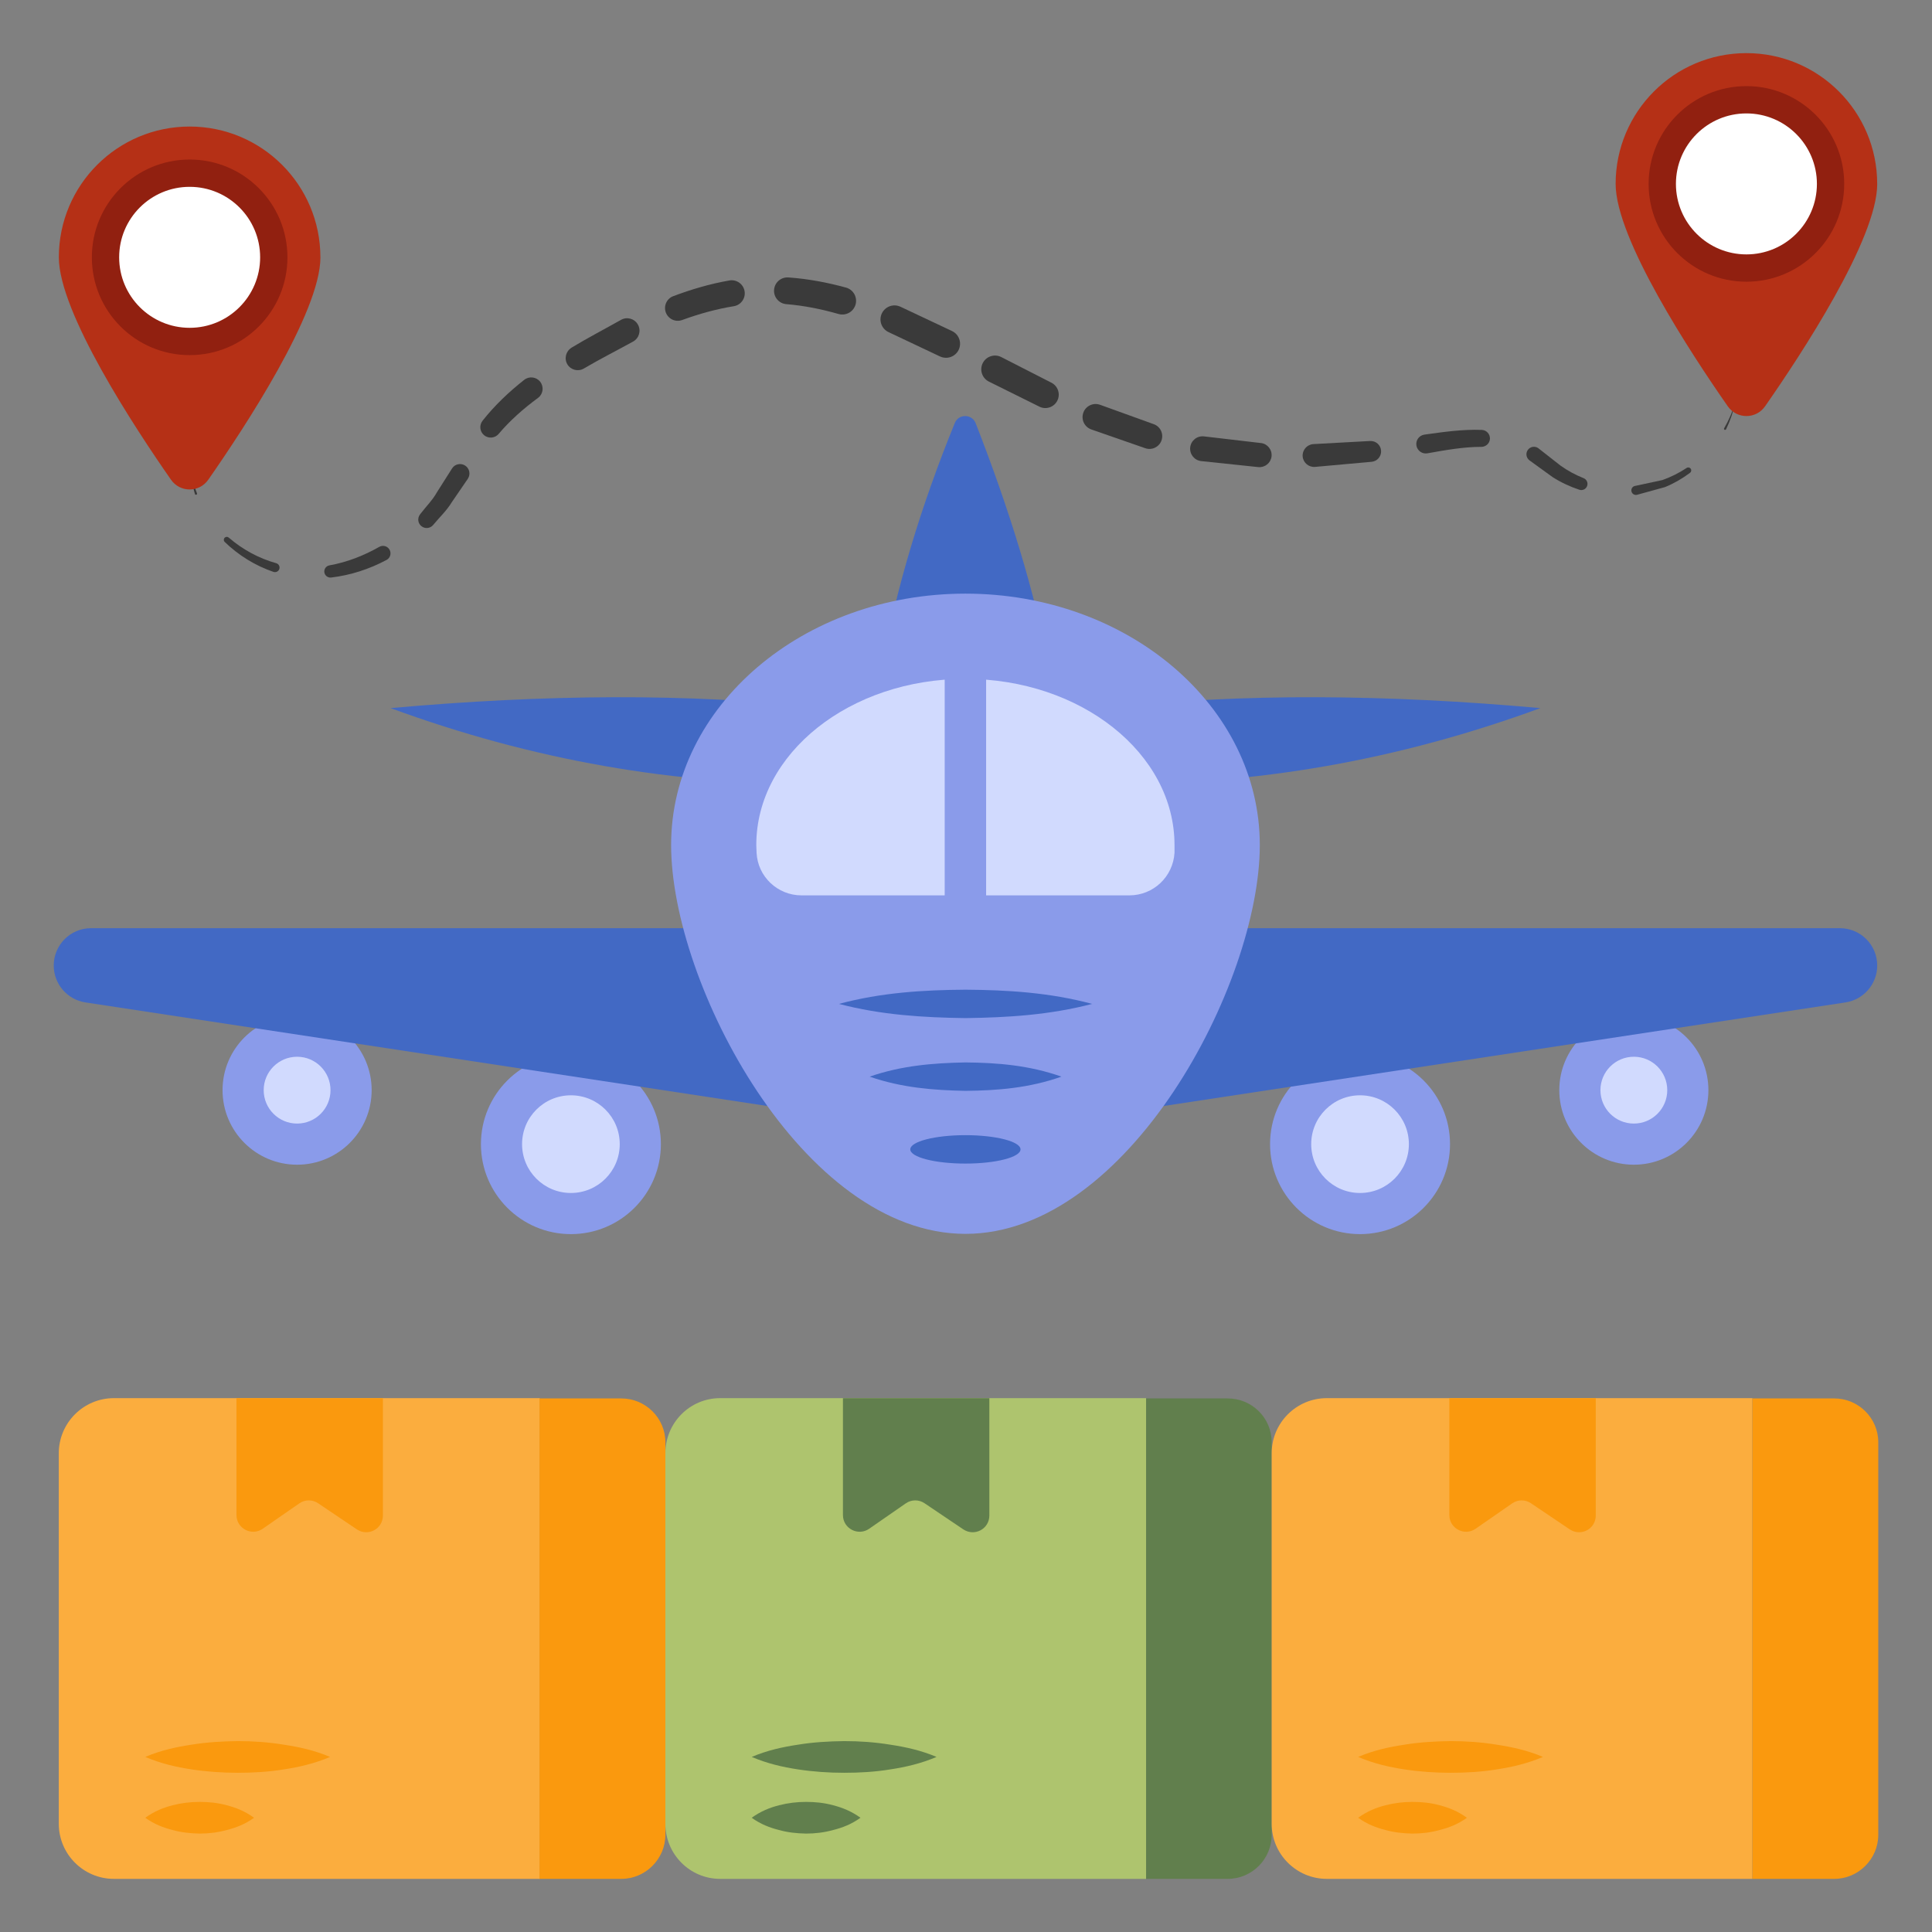
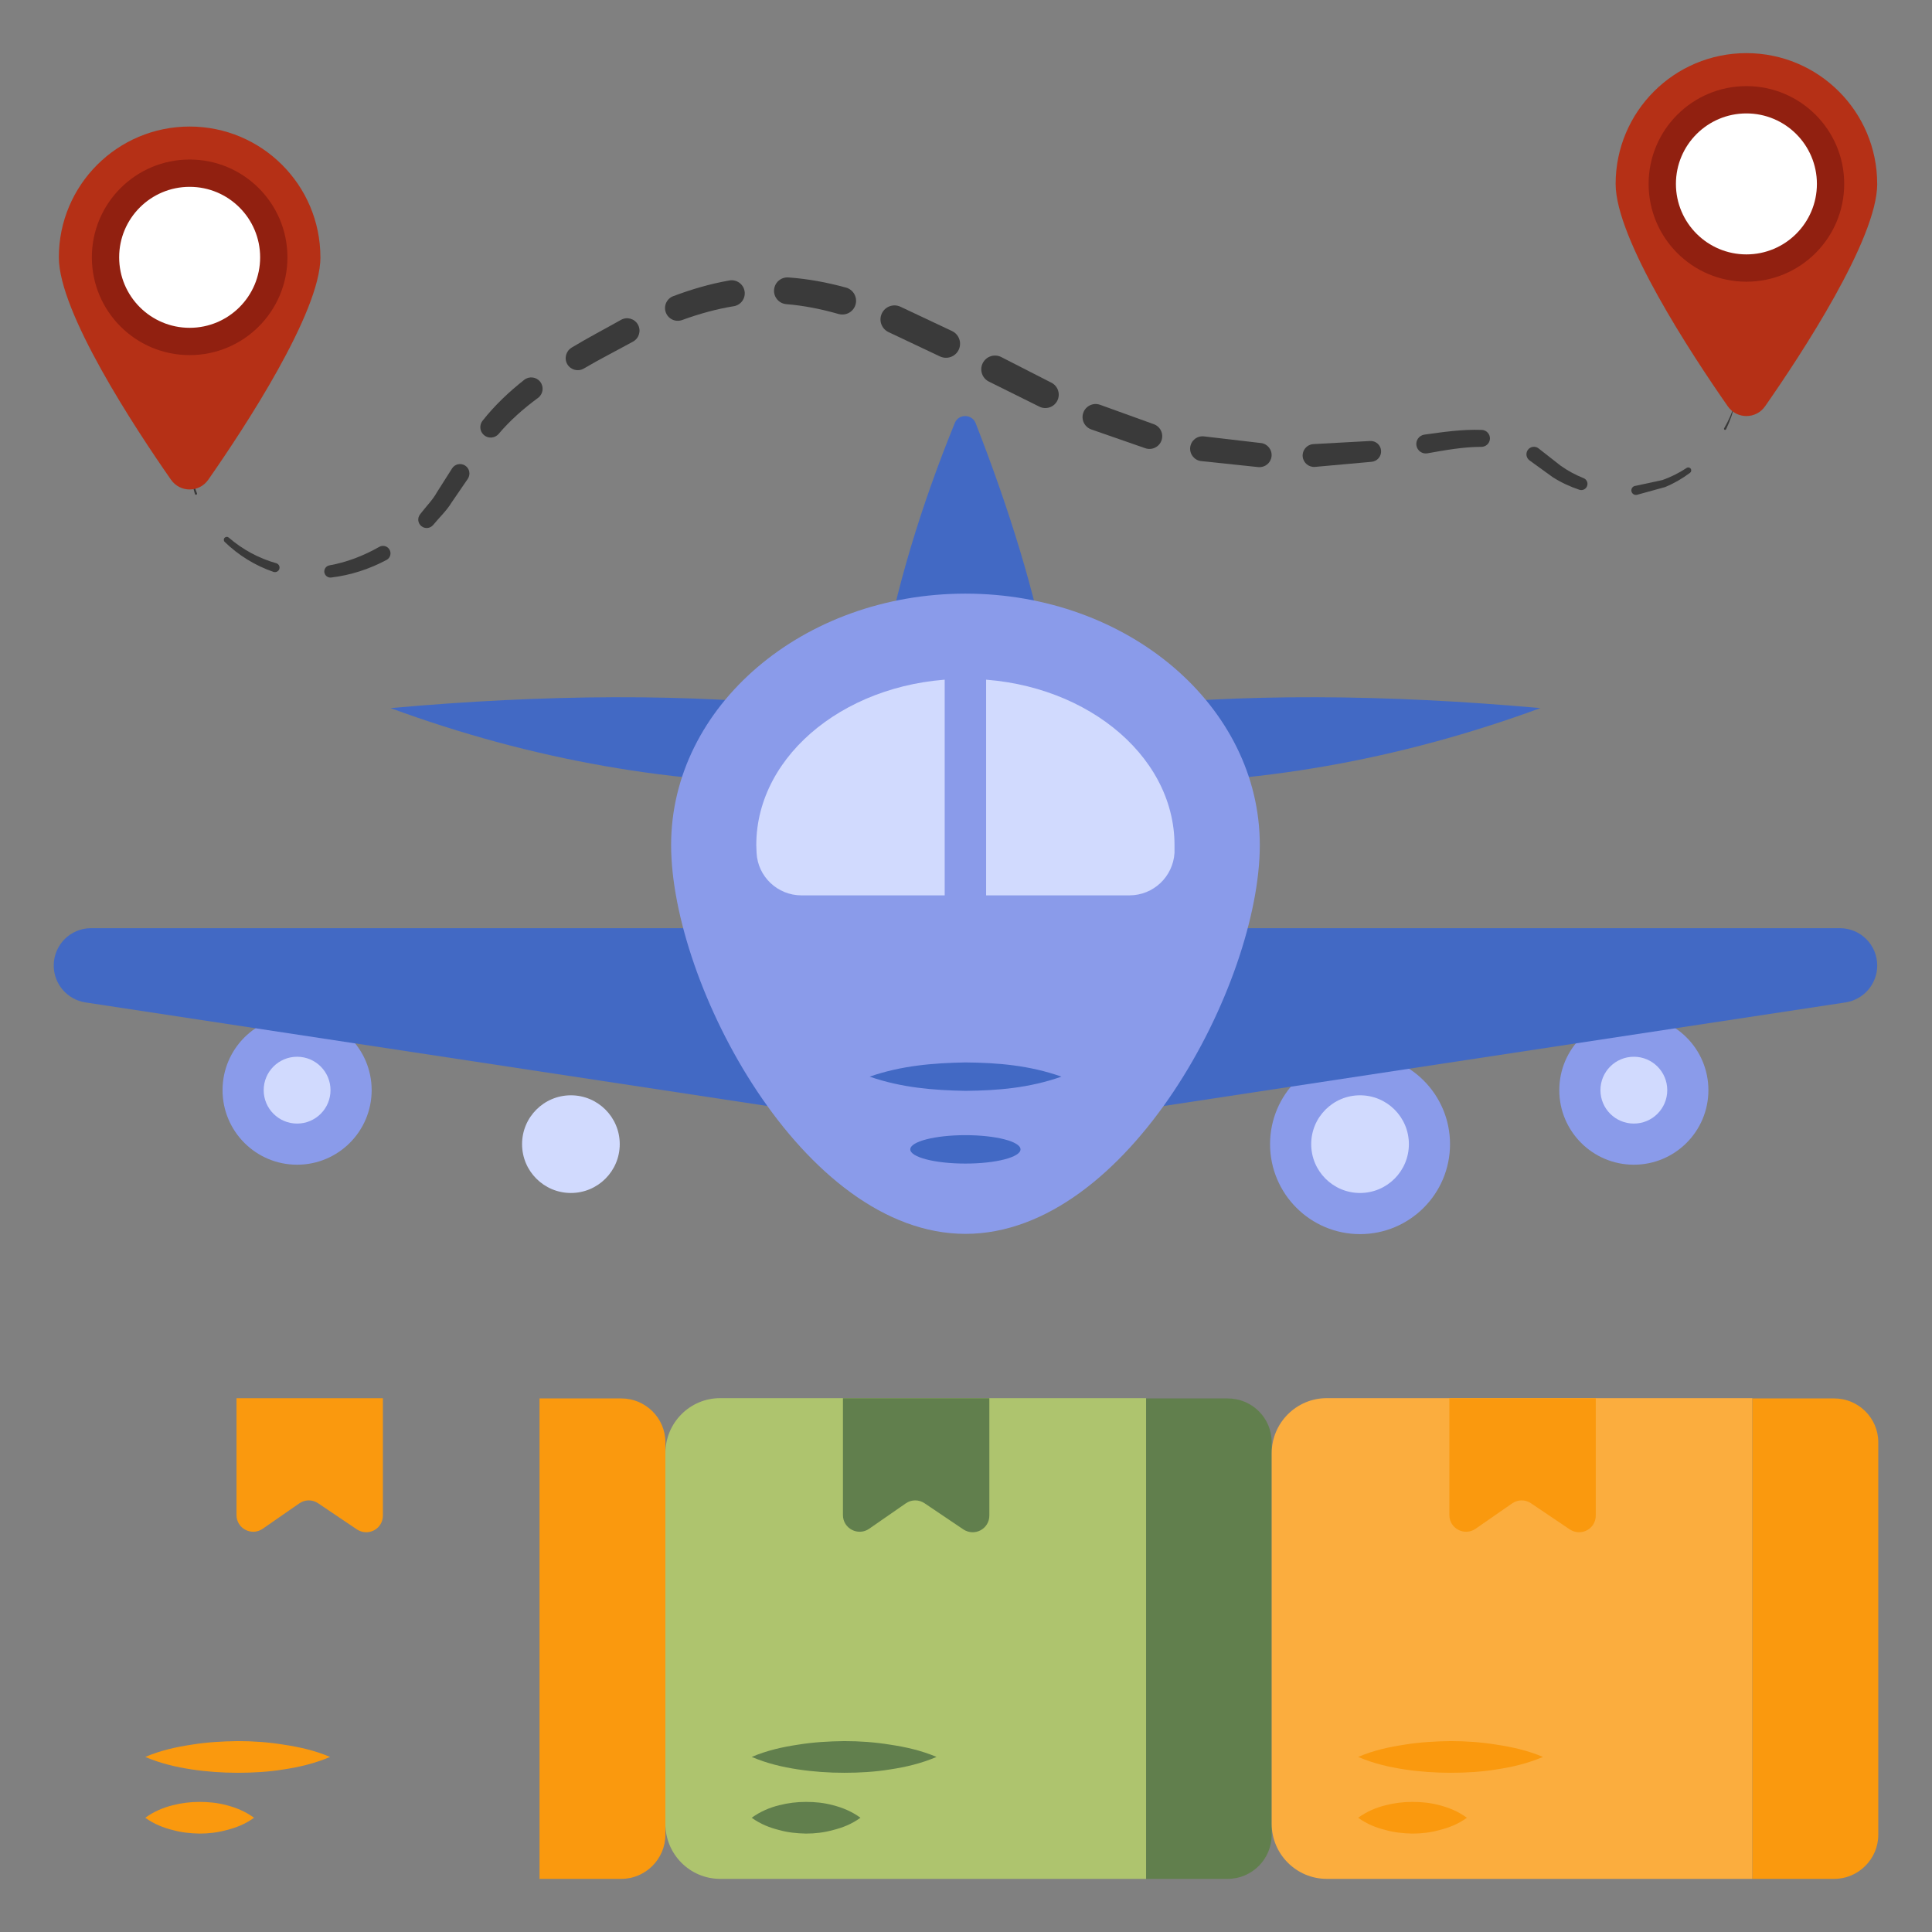
<svg xmlns="http://www.w3.org/2000/svg" id="Layer_1" enable-background="new 0 0 68 68" viewBox="0 0 68 68">
  <rect x="0" y="0" width="68" height="68" fill="#808080" stroke="none" />
  <g>
-     <path d="m4.009 49.21h14.99v16.92h-14.99c-1.07 0-1.94-.87-1.94-1.94v-13.04c-0-1.07.87-1.94 1.94-1.94z" fill="#fbad3e" />
    <g>
      <g fill="#3a3a3a">
        <path d="m6.716 16.395c.023.333.098.66.217.968.008.02-.002.042-.022.049-.02.007-.042-.002-.049-.022-0-.001-.001-.002-.001-.003-.097-.323-.147-.659-.145-.993z" />
        <path d="m8.051 18.921c.485.42 1.061.732 1.671.902.085.024.135.112.111.197-.024.085-.112.135-.198.111-.003-0-.006-.001-.009-.002-.646-.221-1.234-.586-1.717-1.055-.042-.04-.042-.106-.002-.147.039-.04.102-.042.143-.006z" />
        <path d="m11.592 19.899c.62-.109 1.213-.342 1.759-.652.126-.072.287-.028.359.099.072.126.028.288-.099.359-.001.001-.005.002-.006.003-.604.323-1.269.539-1.95.619-.118.014-.226-.071-.24-.189-.013-.114.066-.218.177-.238z" />
        <path d="m14.813 18.068c.19-.251.413-.465.571-.75l.514-.81.013-.021c.098-.154.303-.2.458-.102.155.098.2.303.102.458-.002.003-.004.007-.006.01l-.57.833c-.173.286-.433.529-.649.791-.104.126-.291.144-.417.04-.123-.101-.143-.28-.049-.406z" />
        <path d="m16.984 14.809c.429-.544.933-1.019 1.466-1.439.173-.137.425-.108.562.065.137.173.108.425-.065.562-.003.002-.008.006-.012.009-.51.375-.983.792-1.384 1.266-.13.154-.361.174-.516.043-.151-.128-.172-.352-.051-.506z" />
        <path d="m20.119 12.235c.567-.343 1.159-.65 1.738-.977.21-.119.477-.045.595.166.119.21.045.477-.166.596l-.004.002-.027.015c-.567.312-1.144.603-1.704.933-.203.12-.464.053-.583-.15-.119-.201-.049-.462.15-.583z" />
        <path d="m23.697 10.424c.635-.24 1.296-.434 1.977-.553.25-.043.488.124.532.374.044.25-.124.489-.374.532-.001 0-.005.001-.006.001-.614.099-1.222.269-1.817.486-.233.085-.49-.035-.575-.268-.084-.231.033-.486.263-.573z" />
        <path d="m27.748 9.765c.691.048 1.371.177 2.028.357.257.07.408.336.338.593-.071.257-.336.408-.593.338-.001 0-.005-.001-.006-.001-.605-.174-1.22-.296-1.839-.347-.26-.021-.453-.249-.431-.508.021-.257.245-.45.502-.432z" />
        <path d="m31.693 10.796 1.814.855c.247.116.353.411.237.658s-.411.353-.658.237l-0-0-.026-.012-1.753-.829-.034-.016c-.246-.117-.352-.411-.235-.657.116-.246.41-.352.656-.235z" />
        <path d="m35.252 12.573 1.739.889.016.008c.232.119.324.403.206.635-.118.23-.399.323-.63.208l-1.777-.882c-.239-.119-.337-.409-.218-.648.119-.239.409-.337.648-.218.001 0.0.002.001.002.001z" />
        <path d="m38.757 14.261 1.811.654.042.015c.233.084.354.341.27.575-.084.231-.338.352-.57.271l-1.899-.661c-.24-.084-.367-.346-.283-.586.083-.24.346-.367.586-.283.001 0 .002 0.0.003 0z" />
        <path d="m42.427 15.365 1.906.223.047.005c.234.027.401.239.374.473-.027.231-.236.398-.468.374l-2.006-.211c-.24-.025-.414-.241-.389-.481.025-.24.241-.415.481-.389.001 0 .002 0 .002 0z" />
        <path d="m46.259 15.629 1.939-.106.025-.001c.203-.011.376.144.387.346.011.198-.138.368-.334.386l-1.989.179c-.221.02-.417-.144-.437-.364-.02-.221.143-.417.364-.437.004-0.0.008-.001.012-.001z" />
        <path d="m50.136 15.297c.65-.09 1.321-.191 2.017-.166.165.006.294.144.288.309-.006.162-.141.288-.301.288-.62-.001-1.253.112-1.9.227-.181.032-.354-.089-.386-.27-.032-.181.088-.354.27-.386.003-.001.009-.001.012-.002z" />
        <path d="m54.152 15.782.771.604c.25.18.524.328.813.443.112.044.167.17.123.282-.042.108-.162.163-.271.127-.328-.109-.645-.257-.939-.444l-.802-.58-.012-.009c-.118-.085-.145-.251-.06-.37.085-.118.251-.145.369-.06.002.002.006.004.008.006z" />
        <path d="m57.584 17.096.927-.2c.299-.105.586-.249.853-.426.048-.032.113-.019.145.029.031.047.019.109-.025.142-.27.202-.564.372-.878.502l-.984.271c-.085.024-.174-.026-.198-.112s.027-.174.112-.197c.003-.001.006-.001.008-.002z" />
        <path d="m60.684 15.073c.167-.286.3-.593.391-.915-.067.328-.176.647-.323.951-.009.019-.032.027-.051.018-.019-.009-.027-.032-.018-.051 0-0.0.001-.001.001-.002z" />
      </g>
      <g>
        <g fill="#fa990e">
          <path d="m13.477 49.213v4.126c0 .476-.52.751-.915.491l-1.368-.922c-.201-.134-.461-.134-.662.008l-1.286.892c-.387.268-.922-.007-.922-.483v-4.112h5.153z" />
          <path d="m11.618 61.838c-.543.231-1.086.357-1.628.439-.543.089-1.086.119-1.621.119-.543 0-1.086-.037-1.628-.119-.543-.082-1.086-.208-1.628-.439.543-.231 1.086-.35 1.628-.431.543-.089 1.086-.119 1.628-.126.535 0 1.078.037 1.621.126.543.082 1.086.201 1.628.431z" />
          <path d="m7.983 63.54c.32.082.64.208.959.439-.32.231-.639.35-.959.431-.32.089-.639.126-.959.126-.32-.007-.632-.037-.952-.126-.32-.082-.64-.201-.959-.431.32-.231.639-.357.959-.439.32-.082.632-.119.952-.119.32 0 .639.03.959.119z" />
        </g>
      </g>
      <g>
        <g>
          <path d="m40.339 49.21v16.92h-14.99c-1.07 0-1.93-.87-1.93-1.94v-13.04c0-1.07.86-1.94 1.93-1.94z" fill="#aec46e" />
          <g fill="#617f4d">
            <path d="m44.759 50.76v13.82c0 .85-.69 1.55-1.55 1.55h-2.87v-16.91h2.87c.86 0 1.55.69 1.55 1.54z" />
            <path d="m34.822 49.213v4.126c0 .476-.52.751-.915.491l-1.368-.922c-.201-.134-.461-.134-.662.008l-1.286.892c-.387.268-.922-.007-.922-.483v-4.112h5.153z" />
            <path d="m32.963 61.838c-.543.231-1.086.357-1.628.439-.543.089-1.086.119-1.621.119-.543 0-1.086-.037-1.628-.119-.543-.082-1.086-.208-1.628-.439.543-.231 1.086-.35 1.628-.431.543-.089 1.086-.119 1.628-.126.535 0 1.078.037 1.621.126.543.082 1.086.201 1.628.431z" />
            <path d="m29.327 63.54c.32.082.64.208.959.439-.32.231-.639.35-.959.431-.32.089-.639.126-.959.126-.32-.007-.632-.037-.952-.126-.32-.082-.64-.201-.959-.431.32-.231.639-.357.959-.439.32-.082.632-.119.952-.119s.639.03.959.119z" />
          </g>
        </g>
      </g>
      <g>
        <g>
          <path d="m61.679 49.21v16.92h-14.98c-1.07 0-1.94-.87-1.94-1.94v-13.04c0-1.07.87-1.94 1.94-1.94z" fill="#fbad3e" />
          <g fill="#fa990e">
            <path d="m66.109 50.76v13.82c0 .85-.7 1.55-1.55 1.55h-2.88v-16.91h2.88c.85 0 1.55.69 1.55 1.54z" />
            <path d="m23.419 50.76v13.82c0 .85-.7 1.55-1.55 1.55h-2.88v-16.91h2.88c.85 0 1.55.69 1.55 1.54z" />
-             <path d="m56.166 49.213v4.126c0 .476-.52.751-.915.491l-1.368-.922c-.201-.134-.461-.134-.662.008l-1.286.892c-.387.268-.922-.007-.922-.483v-4.112h5.153z" />
+             <path d="m56.166 49.213v4.126c0 .476-.52.751-.915.491l-1.368-.922c-.201-.134-.461-.134-.662.008l-1.286.892c-.387.268-.922-.007-.922-.483v-4.112z" />
            <path d="m54.307 61.838c-.543.231-1.086.357-1.628.439-.543.089-1.086.119-1.621.119-.543 0-1.086-.037-1.628-.119-.543-.082-1.086-.208-1.628-.439.543-.231 1.086-.35 1.628-.431.543-.089 1.086-.119 1.628-.126.535 0 1.078.037 1.621.126.543.082 1.086.201 1.628.431z" />
            <path d="m50.672 63.54c.32.082.64.208.959.439-.32.231-.639.35-.959.431-.32.089-.639.126-.959.126-.32-.007-.632-.037-.952-.126-.32-.082-.64-.201-.959-.431.32-.231.639-.357.959-.439.32-.082.632-.119.952-.119.32 0 .639.03.959.119z" />
          </g>
        </g>
      </g>
      <g>
        <g>
          <g>
            <circle cx="10.457" cy="38.37" fill="#8a9bea" r="2.624" />
-             <circle cx="20.094" cy="40.27" fill="#8a9bea" r="3.167" />
            <g fill="#d1dafe">
              <circle cx="10.457" cy="38.37" r="1.176" />
              <circle cx="20.094" cy="40.27" r="1.719" />
            </g>
          </g>
          <g>
            <circle cx="57.506" cy="38.37" fill="#8a9bea" r="2.624" />
            <circle cx="47.869" cy="40.27" fill="#8a9bea" r="3.167" />
            <g fill="#d1dafe">
              <circle cx="57.506" cy="38.37" r="1.176" />
              <circle cx="47.869" cy="40.27" r="1.719" />
            </g>
          </g>
        </g>
        <g fill="#4269c4">
          <path d="m30.486 39.456-27.478-4.174c-.642-.098-1.117-.65-1.117-1.299v-0c0-.726.588-1.314 1.314-1.314h27.281v6.787z" />
          <path d="m37.477 39.456 27.478-4.174c.642-.098 1.117-.65 1.117-1.299v-0c0-.726-.588-1.314-1.314-1.314h-27.281z" />
        </g>
        <g>
          <path d="m36.552 24.068h-5.146c-.244 0-.432-.221-.39-.461.519-2.912 1.408-5.819 2.591-8.722.133-.325.604-.32.732.008 1.185 3.033 2.091 5.954 2.603 8.714.045.241-.145.461-.39.461z" fill="#4269c4" />
        </g>
        <g fill="#4269c4">
          <path d="m29.025 24.923v2.662c-5.245.069-10.334-.846-15.278-2.662 5.37-.481 10.497-.54 15.278 0z" />
          <path d="m38.938 24.923v2.662c5.245.069 10.334-.846 15.278-2.662-5.37-.481-10.497-.54-15.278 0z" />
        </g>
        <path d="m44.341 29.743c0 4.887-4.638 13.685-10.36 13.685s-10.36-8.798-10.36-13.685 4.638-8.849 10.36-8.849 10.36 3.962 10.36 8.849z" fill="#8a9bea" />
        <g fill="#4269c4">
          <path d="m33.979 37.394c1.13.01 2.25.1 3.38.5-1.13.4-2.25.49-3.38.5-1.12-.02-2.25-.11-3.37-.5 1.12-.39 2.25-.48 3.37-.5z" />
          <ellipse cx="33.979" cy="40.454" rx="1.94" ry=".5" />
-           <path d="m33.979 35.834c-1.48-.02-2.97-.11-4.45-.5 1.48-.4 2.97-.49 4.45-.5 1.49.01 2.97.1 4.46.5-1.49.39-2.97.48-4.46.5z" />
        </g>
        <path d="m41.339 29.744v.27c-.05.84-.74 1.5-1.59 1.5h-11.54c-.84 0-1.54-.66-1.58-1.5 0-.09-.01-.18-.01-.27 0-3.23 3.3-5.85 7.36-5.85s7.36 2.62 7.36 5.85z" fill="#d1dafe" />
        <path d="m33.25 23.269h1.458v9.292h-1.458z" fill="#8a9bea" />
      </g>
      <g>
        <g>
          <path d="m66.072 6.473c0 1.938-2.675 6.004-3.947 7.827-.319.458-.994.458-1.313 0-1.272-1.823-3.947-5.889-3.947-7.827 0-2.542 2.061-4.603 4.603-4.603 2.542 0 4.603 2.061 4.603 4.603z" fill="#b53016" />
          <circle cx="61.468" cy="6.473" fill="#912010" r="3.442" />
          <circle cx="61.468" cy="6.473" fill="#fff" r="2.481" />
        </g>
      </g>
      <g>
        <g>
          <path d="m11.278 9.057c0 1.938-2.675 6.004-3.947 7.827-.319.458-.994.458-1.313 0-1.272-1.823-3.947-5.889-3.947-7.827 0-2.542 2.061-4.603 4.603-4.603s4.603 2.061 4.603 4.603z" fill="#b53016" />
          <circle cx="6.675" cy="9.057" fill="#912010" r="3.442" />
          <circle cx="6.675" cy="9.057" fill="#fff" r="2.481" />
        </g>
      </g>
    </g>
  </g>
</svg>